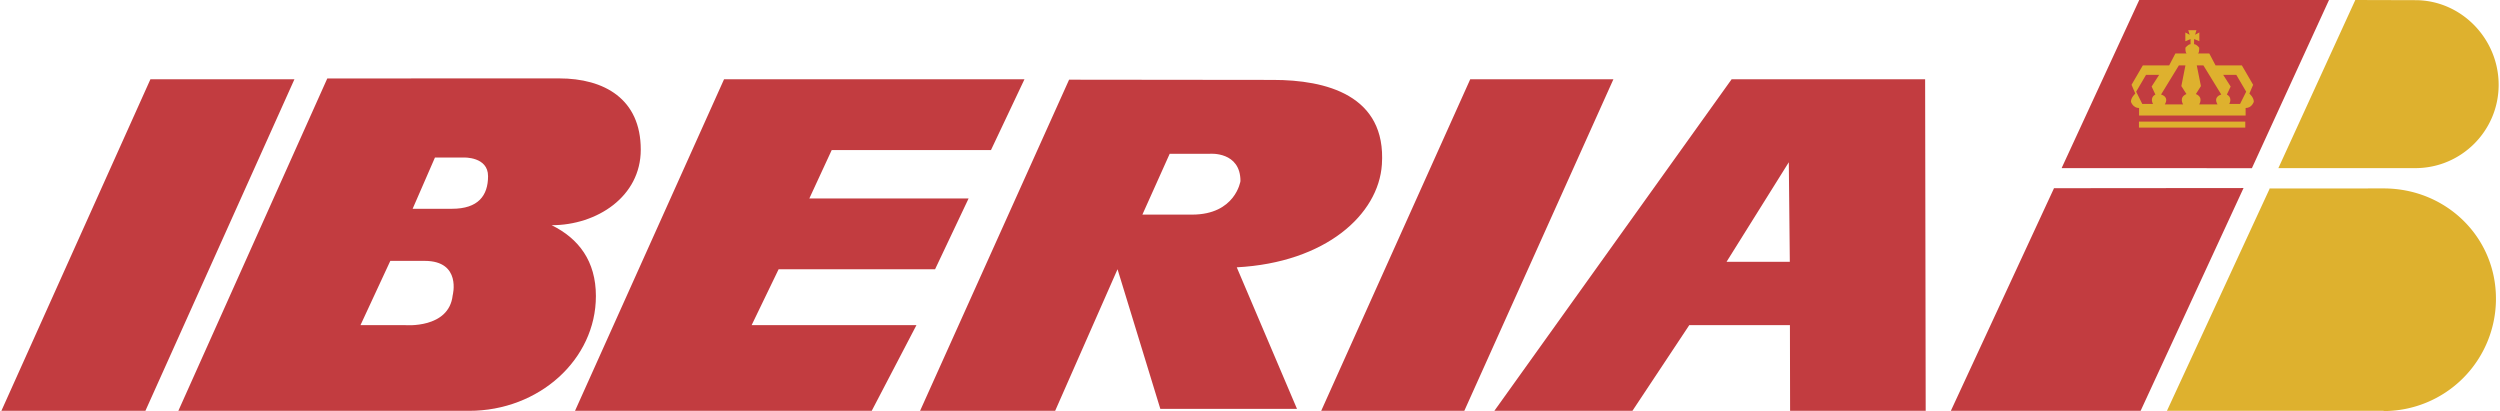
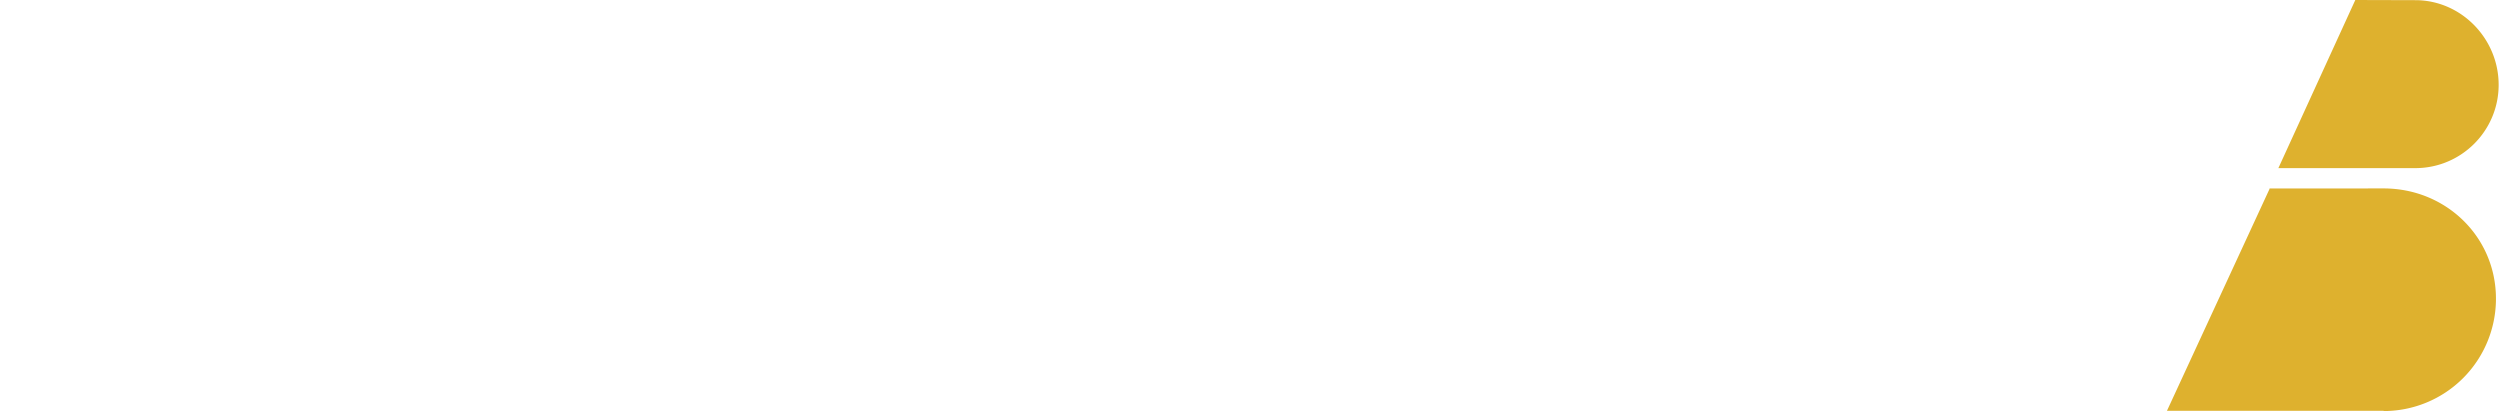
<svg xmlns="http://www.w3.org/2000/svg" width="2500" height="411" viewBox="0 0 44.53 7.329">
-   <path fill="#c23c40" d="M5.225 1.414L2.568 7.325H0l2.657-5.911h2.568M28.745 1.414l-2.658 5.911h-2.552l2.657-5.911h2.553M13.859 4.802h2.79l.598-1.263h-2.84l.399-.863h2.84l.597-1.262h-5.357l-2.657 5.911h-.006 5.297l.797-1.527h-2.939l.481-.996M31.896 7.325h2.418l-.01-5.911h-3.451l-4.23 5.911h2.462l1.013-1.527h1.795l.003 1.527zm-1.133-2.657l1.11-1.775.018 1.775h-1.128M36.741 2.998l3.39.001L41.506 0h-3.384l-1.381 2.991v.007" />
  <path d="M40.603 2.998h2.442c.821 0 1.486-.666 1.486-1.486S43.866.003 43.045.003L41.975 0l-1.372 2.998M40.453 3.353l-1.837 3.973h3.864v.004a2.003 2.003 0 0 0 2.003-2.003c0-1.107-.896-1.967-2.003-1.967l-2.026.001v-.008" fill="#deb12e" />
-   <path fill="#c23c40" d="M36.6 3.356l3.382-.003-1.835 3.972h-3.384L36.6 3.361v-.005M9.812 4.016c.483.237.789.641.789 1.263 0 1.13-1.012 2.047-2.261 2.047H3.155l2.656-5.927 4.134-.001c.804 0 1.456.365 1.456 1.27.001.84-.784 1.348-1.589 1.348zM6.403 5.798h.798s.78.066.846-.531c0 0 .164-.615-.5-.615h-.612l-.532 1.146zm1.632-2.075c.466 0 .643-.233.643-.582s-.431-.332-.431-.332h-.516l-.398.914h.702M18.791 7.325h-2.409l2.657-5.904 3.637.004c.938 0 2.023.268 1.941 1.507-.059.895-1.003 1.75-2.588 1.835l1.074 2.524h-2.437l-.763-2.49-1.112 2.524zm2.441-3.498c.774 0 .863-.598.863-.598 0-.531-.542-.487-.542-.487h-.72l-.487 1.085h.886" />
-   <path d="M39.142.537l-.024.083.076-.042v.157L39.1.696v.092c.045 0 .092.064.092.064 0 .123-.033.101-.033.101h.212l.112.213h.469l.201.346-.067.157s.079.067.079.145c0 0-.034.112-.146.112v.134h-1.9v-.134c-.111 0-.145-.112-.145-.112 0-.078.078-.145.078-.145l-.067-.157.201-.346h.47l.111-.213h.212s-.034.022-.034-.101c0 0 .048-.064.092-.064V.696l-.093.04V.579l.077.042-.025-.083h.146zm.61 1.006l-.067.143c.108.059.042.167.042.167h.193l.109-.218-.176-.3h-.234l.133.208zm-.53-.008l-.09.142c.142.059.059.185.059.185h.327c-.083-.142.067-.176.067-.176l-.319-.52h-.118l.074.369zm-.745-.2h-.234l-.176.3.109.218h.192s-.067-.108.042-.167l-.067-.143.134-.208zm.469-.169h-.117l-.318.52s.151.034.067.176h.327s-.083-.125.059-.185l-.091-.142.073-.369M38.117 2.168h1.896v.108h-1.896z" fill="#deb12e" />
</svg>